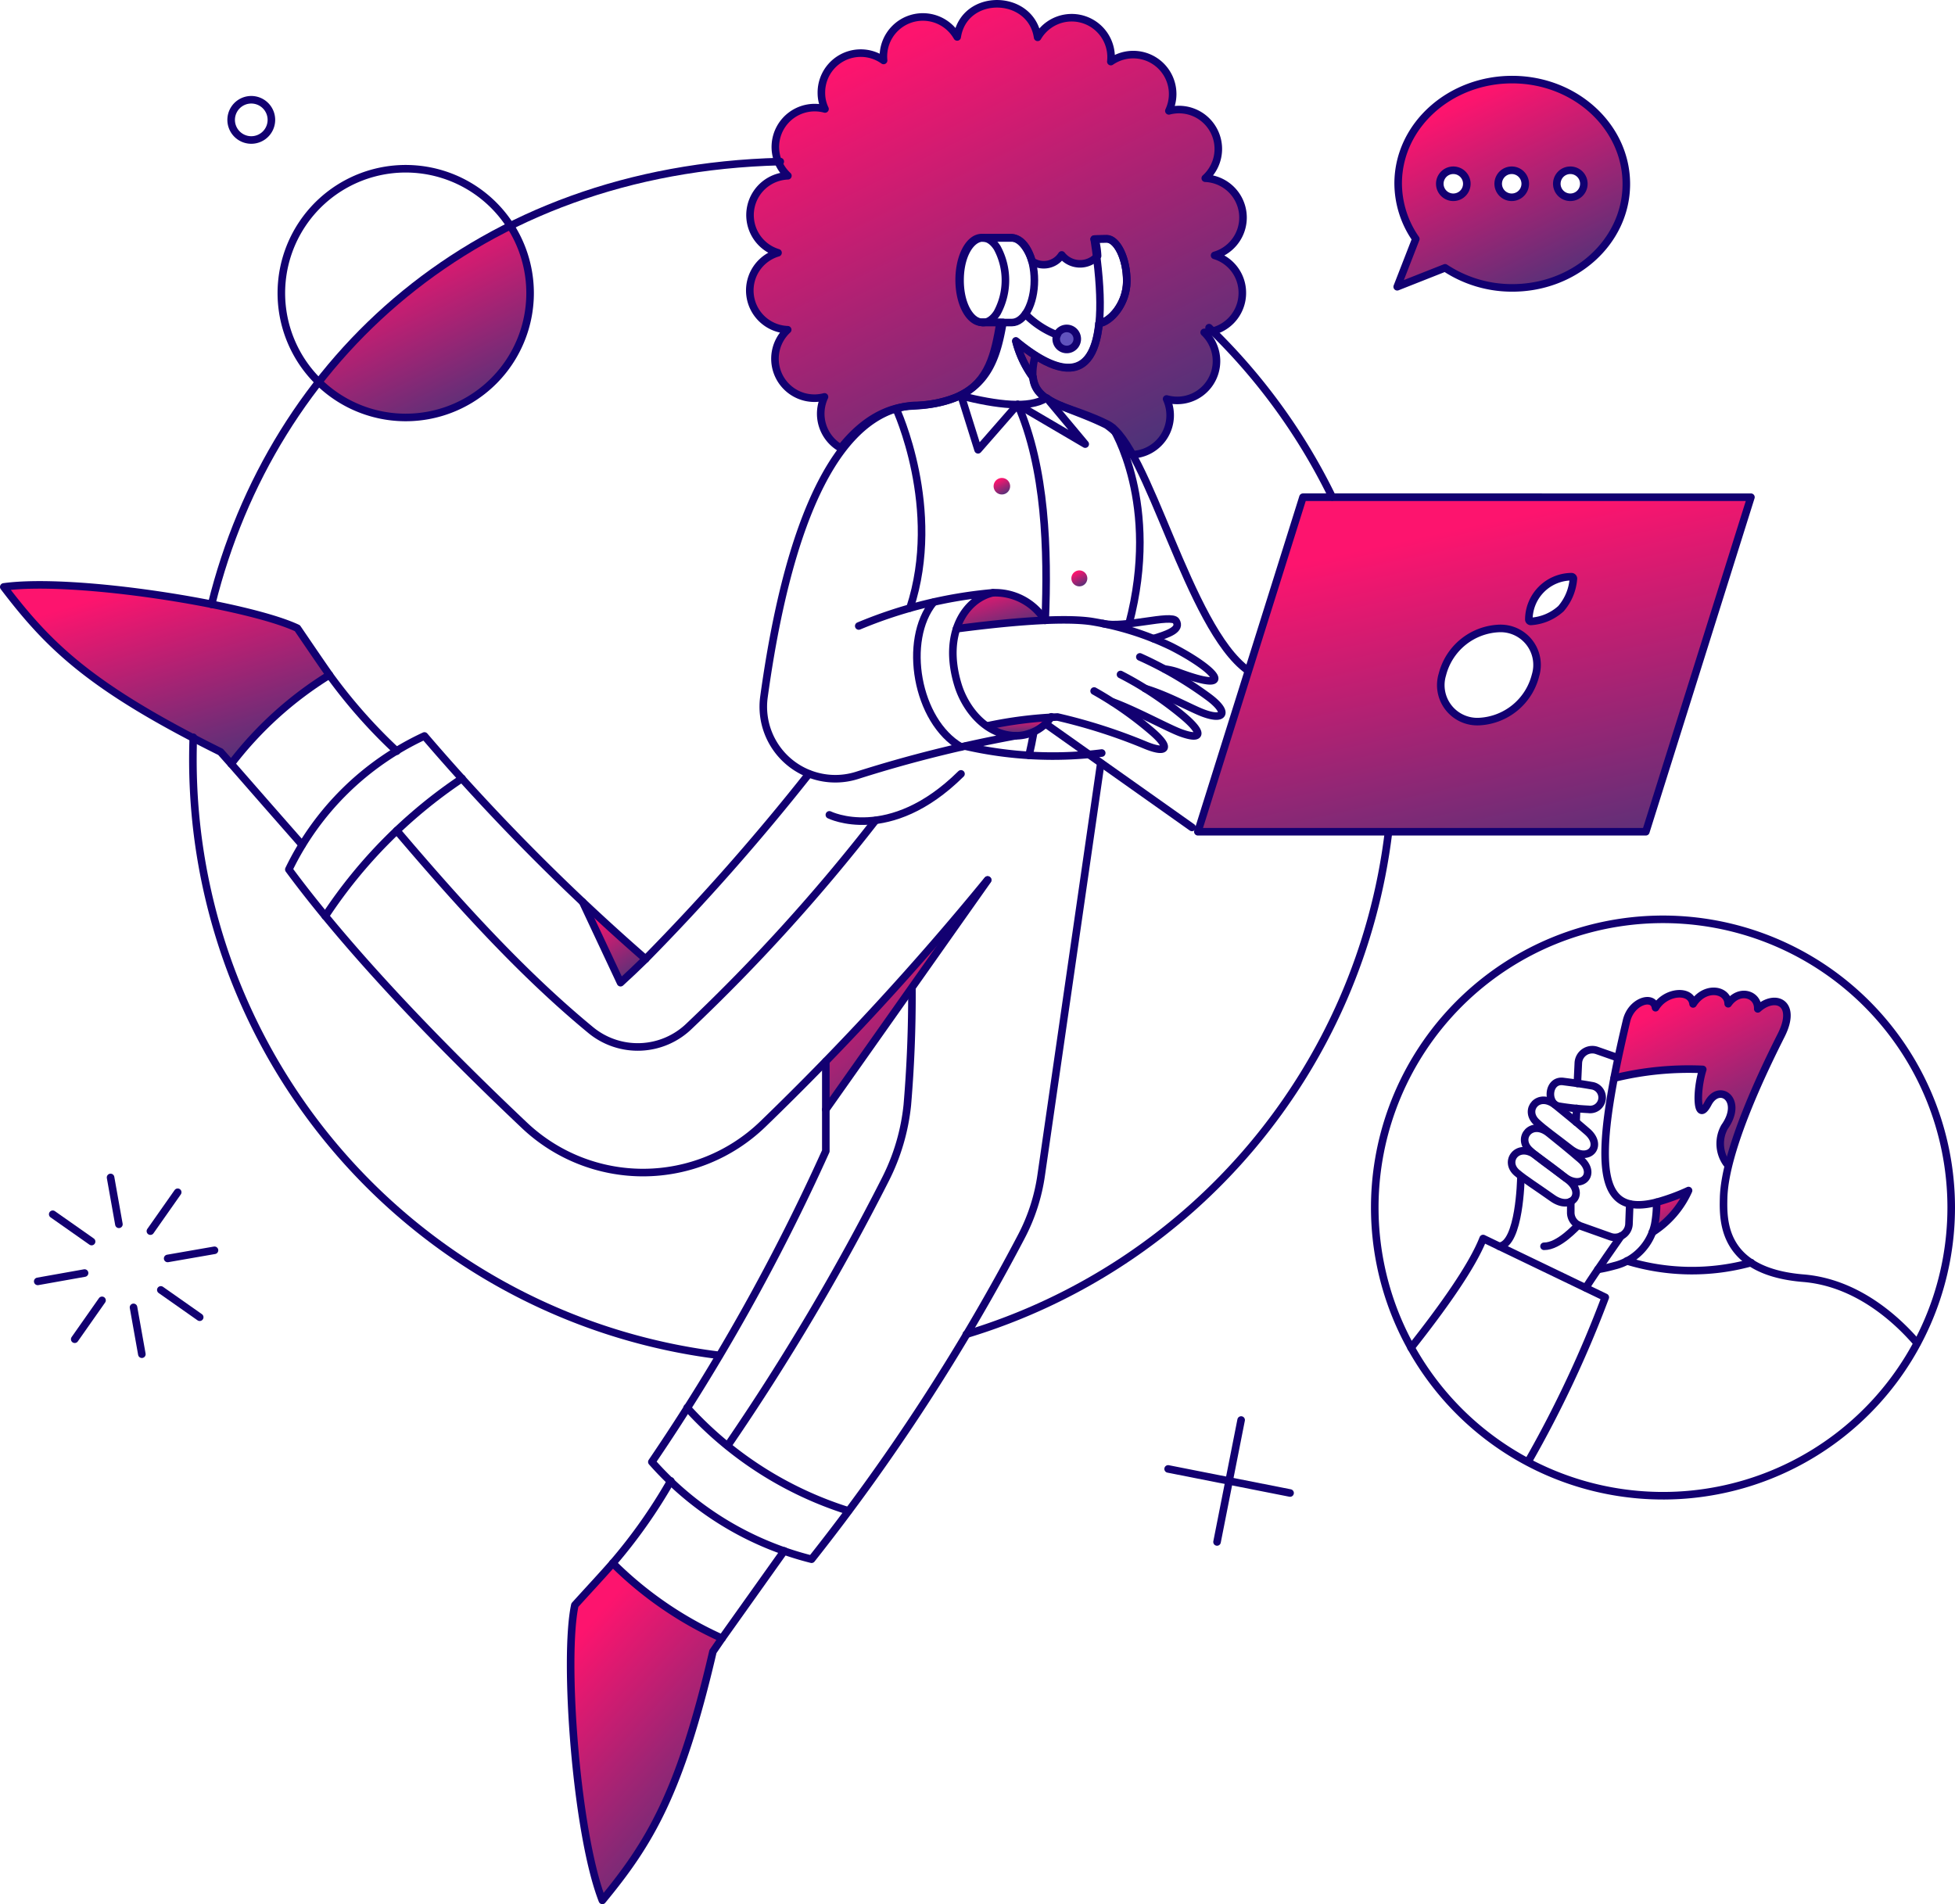
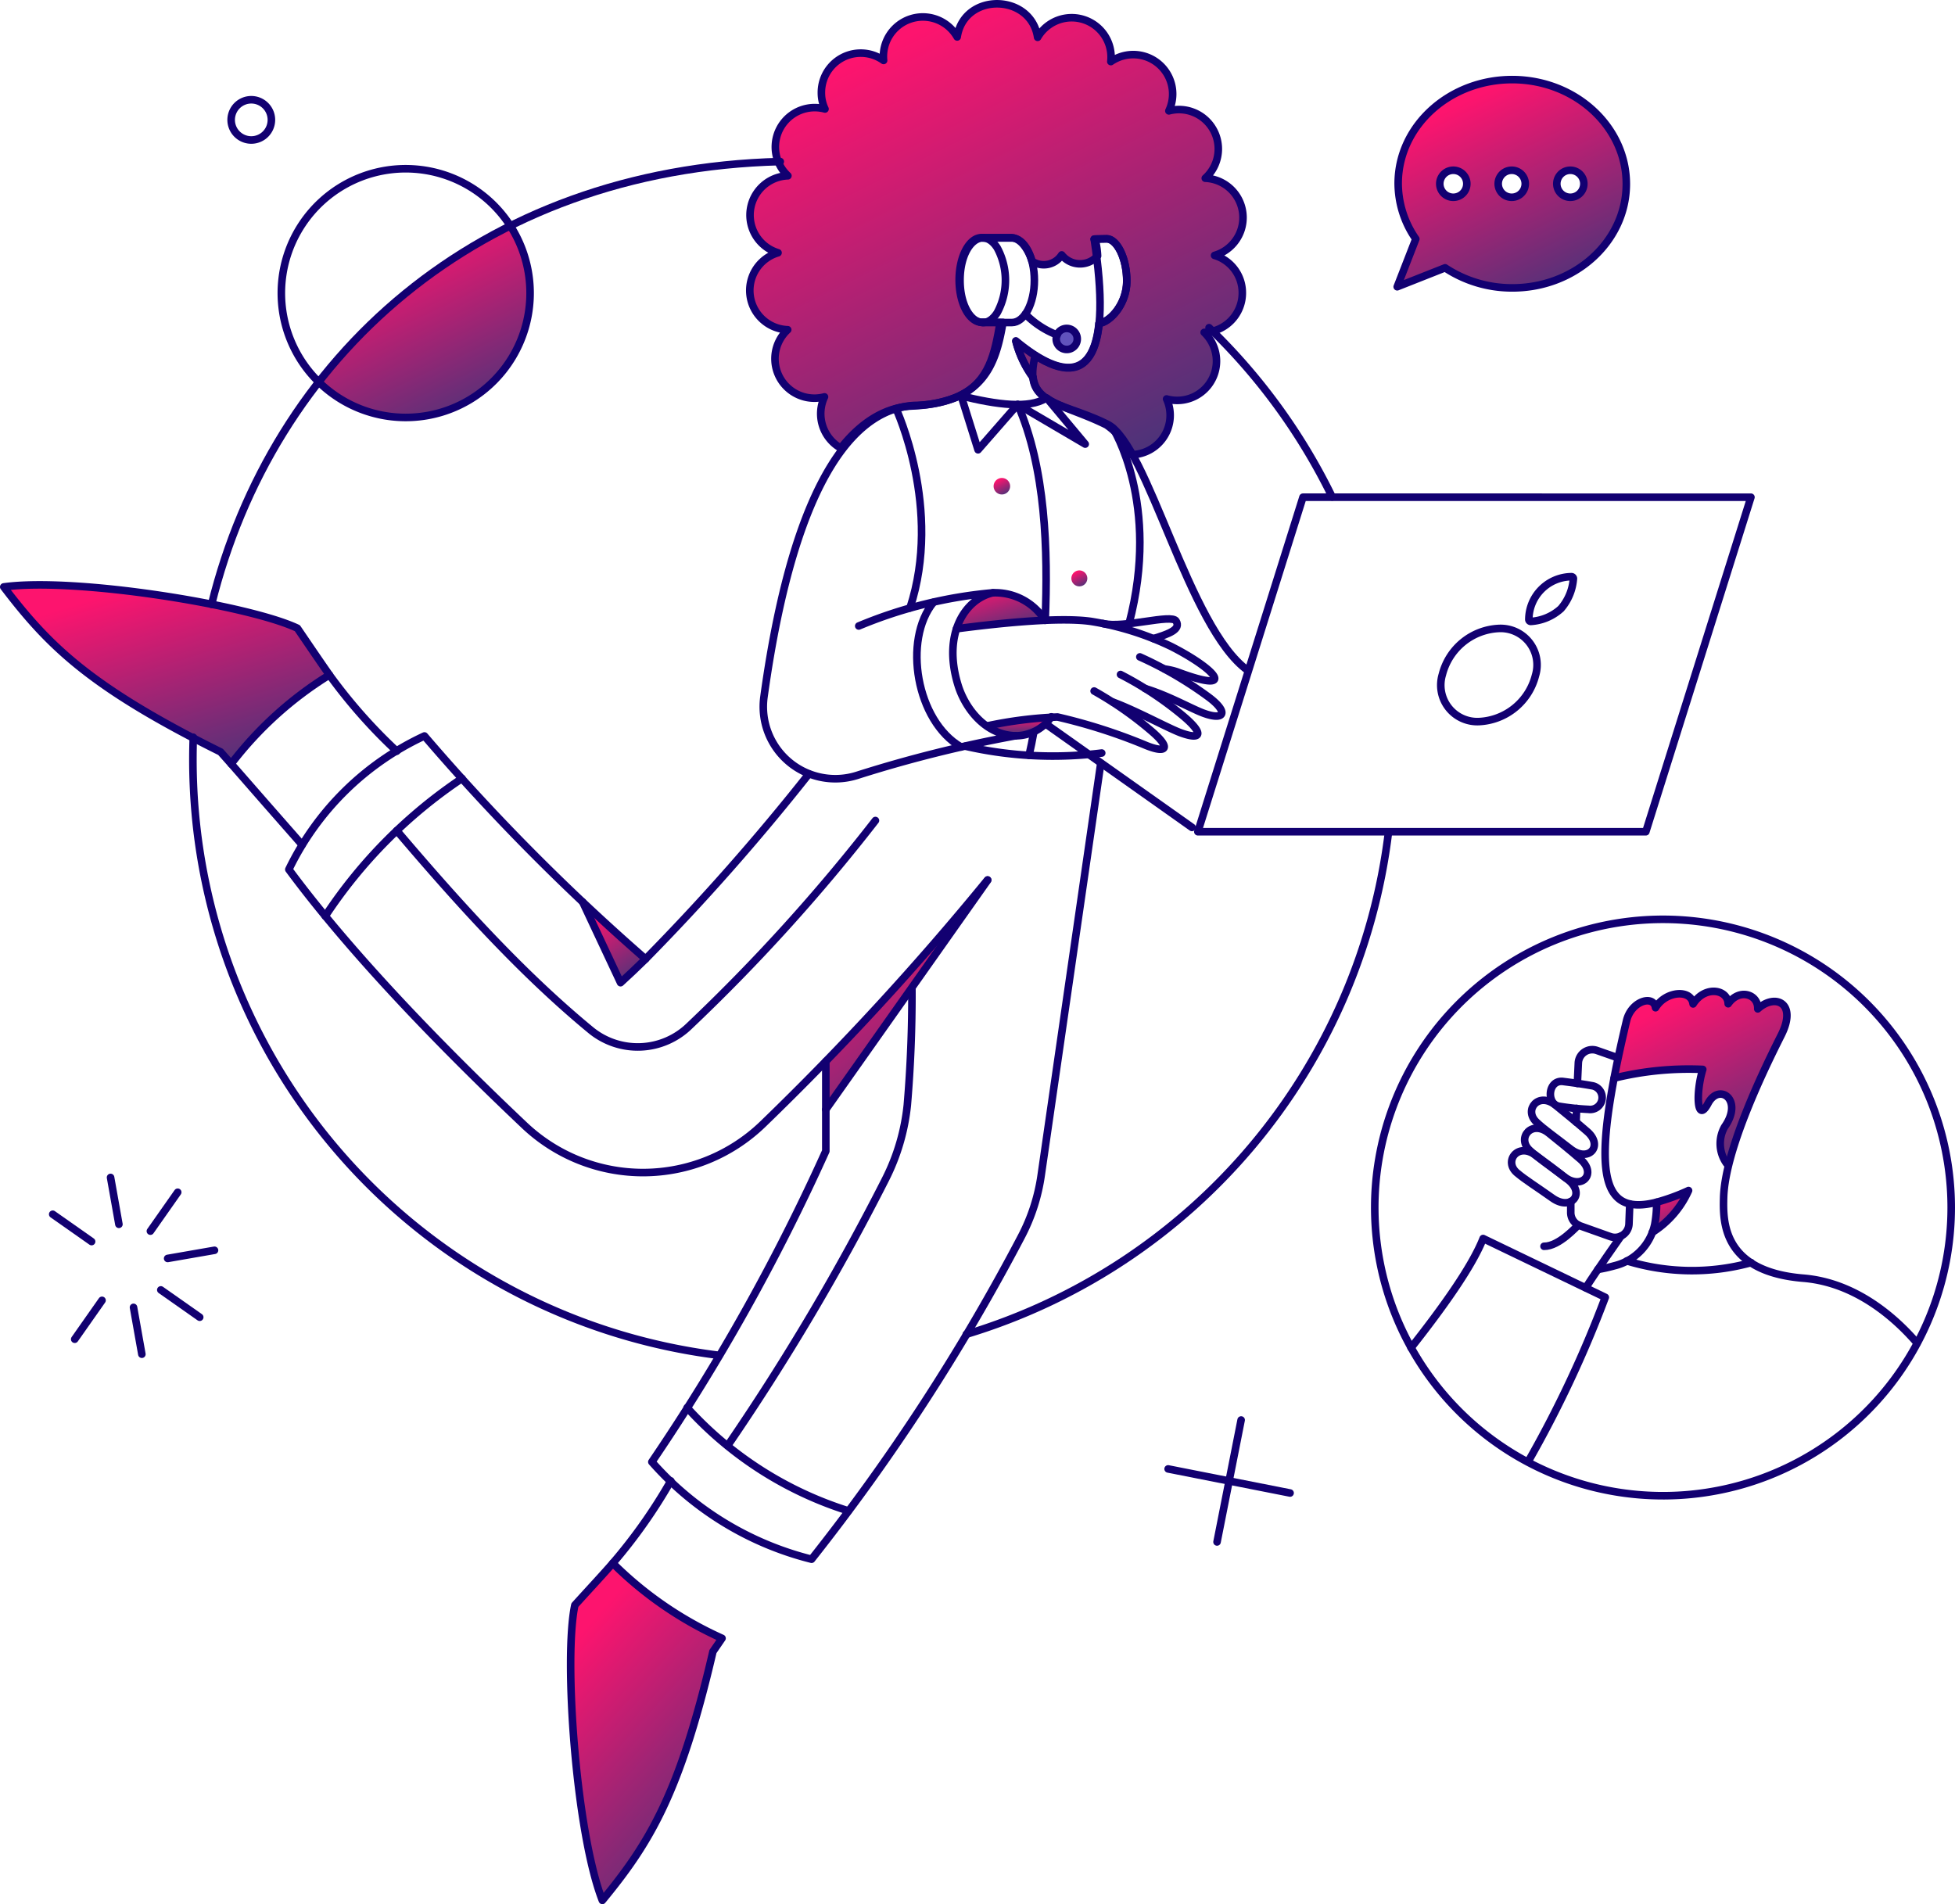
<svg xmlns="http://www.w3.org/2000/svg" xmlns:xlink="http://www.w3.org/1999/xlink" width="452.06" height="440.344" viewBox="0 0 452.06 440.344">
  <defs>
    <linearGradient id="linear-gradient" x1="0.5" x2="1.183" y2="1.289" gradientUnits="objectBoundingBox">
      <stop offset="0" stop-color="#fd146e" />
      <stop offset="1" stop-color="#00407e" />
    </linearGradient>
    <linearGradient id="linear-gradient-9" x2="0.5" y2="1" xlink:href="#linear-gradient" />
    <linearGradient id="linear-gradient-15" x1="0.283" y1="0.299" x2="0.359" y2="0.903" xlink:href="#linear-gradient" />
  </defs>
  <g id="customer-service-support-call-center" transform="translate(-4.125 -6.598)">
    <g id="Group_27558" data-name="Group 27558" transform="translate(5 25.008)">
-       <path id="Path_26465" data-name="Path 26465" d="M145.8,55.618l-24.3,77.361H225.085l24.3-77.361Zm53.767,41.225a14.15,14.15,0,0,1-13.113,10.665,8.441,8.441,0,0,1-8.421-10.876,14.153,14.153,0,0,1,13.113-10.665,8.432,8.432,0,0,1,8.421,10.876Zm5.878-15.436a11.408,11.408,0,0,1-6.975,2.936.452.452,0,0,1-.438-.438A9.954,9.954,0,0,1,207.9,74a.446.446,0,0,1,.438.438,11.971,11.971,0,0,1-2.894,6.975Z" transform="translate(154.611 40.953)" fill-rule="evenodd" fill="url(#linear-gradient)" />
      <path id="Path_26466" data-name="Path 26466" d="M141.169,38.687c.133-13.289,12.061-23.945,26.62-23.814s26.267,11.061,26.137,24.35-12.059,23.945-26.618,23.814A28.031,28.031,0,0,1,152.02,58.4l-11.07,4.375,4.3-11.052A22.61,22.61,0,0,1,141.169,38.687Zm15.353,1.993a3.115,3.115,0,1,0-1.4,1.147A3.12,3.12,0,0,0,156.523,40.68Zm14.031-1.73a3.125,3.125,0,1,1-.915-2.2A3.12,3.12,0,0,1,170.553,38.95Zm13.028,1.73a3.115,3.115,0,1,0-1.4,1.147A3.12,3.12,0,0,0,183.581,40.68Z" transform="translate(181.257 -14.872)" fill-rule="evenodd" fill="url(#linear-gradient)" />
      <path id="Path_26467" data-name="Path 26467" d="M70.049,159.63c-2.237,2.588-5,5.527-8.769,9.691-2.631,12.237.263,52.67,6.359,68.284,10.876-13.2,17.937-24.691,25.568-57.538l2.1-3.069A85.393,85.393,0,0,1,70.049,159.63Z" transform="translate(70.772 183.455)" fill="url(#linear-gradient)" />
      <path id="Path_26468" data-name="Path 26468" d="M72.888,74.192C61.618,68.852,21.59,62.36,5,64.643,15.35,78.237,24.908,87.8,55.127,102.8l2.455,2.763A84.391,84.391,0,0,1,80.3,85C78.327,82.186,76.09,78.894,72.888,74.192Z" transform="translate(-5 52.674)" fill="url(#linear-gradient)" />
    </g>
    <g id="Group_27559" data-name="Group 27559" transform="translate(77.761 7.473)">
      <path id="Path_26469" data-name="Path 26469" d="M185.263,65.662a9.108,9.108,0,0,0-2.15-17.849,9.11,9.11,0,0,0-6.226-15.879,9.225,9.225,0,0,0-2.192.306,9.115,9.115,0,0,0-13.419-11.4,9.111,9.111,0,0,0-16.929-5.612c-1.512-10.17-17.005-10.471-18.6-.088a9.127,9.127,0,0,0-17.015,5.435,9.1,9.1,0,0,0-14.386,7.542,8.563,8.563,0,0,0,.834,3.683A9.1,9.1,0,0,0,86.6,47.245a9.1,9.1,0,0,0-2.28,17.806,9.087,9.087,0,0,0,2.235,17.8,9.12,9.12,0,0,0,8.508,15.526,9.148,9.148,0,0,0,3.771,11.85c5.451-6.887,11.184-9.48,16.448-9.736,16.313-.747,19.34-9.21,21.048-19.34l-4.911-.045c-2.894,0-5.214-4.385-5.214-9.779s2.325-9.781,5.214-9.781h6.71c2.432,0,4.228,3.112,4.913,5.451a4.921,4.921,0,0,0,6.873-1.448,5.4,5.4,0,0,0,8.3.223,19.419,19.419,0,0,0-.585-3.906l2.683-.059c2.325,0,4.65,4.387,4.65,9.781,0,5.214-3.716,9.459-6.435,9.821-1.351,13.168-8.973,12.5-19.221,4.029a24.318,24.318,0,0,0,3.991,8.421c.789,6.138,7.85,6.489,16.972,11.007a16.6,16.6,0,0,1,5.7,6.885,9.11,9.11,0,0,0,8.2-12.893,9.083,9.083,0,0,0,11.535-8.9,9.18,9.18,0,0,0-2.844-6.492,9.11,9.11,0,0,0,8.817-9.243,9.009,9.009,0,0,0-6.409-8.563Z" transform="translate(21.95 -7.473)" fill="url(#linear-gradient)" />
      <path id="Path_26470" data-name="Path 26470" d="M147.192,79.176c.92,1.623-.614,2.192-3.948.965-.657-.218-1.4-.569-2.28-.965a67.843,67.843,0,0,0-11.665-5c2.982,2.06,6.579,4.43,9.3,6.71,4.56,3.858,4.3,5.57-.614,3.816-2.676-.965-10.834-5.352-15.744-7.148a98.781,98.781,0,0,1,8.947,6.665c4.56,3.861,3.64,5.307-1.228,3.332a123.179,123.179,0,0,0-20.482-6.577,14.156,14.156,0,0,0-1.491-.045,9.723,9.723,0,0,1-1.36,1.623l33.892,23.99,8.6-27.41Z" transform="translate(61.47 83.916)" fill="none" />
      <path id="Path_26471" data-name="Path 26471" d="M61.474,95.106l8.769,18.683c1.842-1.659,3.773-3.51,5.79-5.482C71.08,104.008,66.212,99.623,61.474,95.106Z" transform="translate(-0.388 112.588)" fill="url(#linear-gradient)" />
      <path id="Path_26472" data-name="Path 26472" d="M112.523,41.56a2.434,2.434,0,1,1-.713-1.7A2.442,2.442,0,0,1,112.523,41.56Z" transform="translate(62.939 35.926)" fill="#6153bd" />
      <path id="Path_26473" data-name="Path 26473" d="M195.33,107.857c.133-3.463-4.3-4.823-6.84-1.14-.088-3.332-5.352-4.3-8.115.045-.438-3.51-6.4-2.984-8.682.877-.474-3.081-5.615-1.578-6.71,3.027-1.142,4.911-2.107,9.3-2.844,13.244a70.394,70.394,0,0,1,20.437-2.019c-1.659,5.4-1.405,12.763,1.185,7.852,2.545-4.825,8.245-.877,3.816,5.437a7.007,7.007,0,0,0,1.1,8.684c2.763-11.8,9.34-24.383,12.1-29.91C204.54,106.454,199.366,104.217,195.33,107.857Z" transform="translate(137.529 124.571)" fill="url(#linear-gradient)" />
      <path id="Path_26474" data-name="Path 26474" d="M166.778,125.99a38.566,38.566,0,0,1-.922,6.928,22.766,22.766,0,0,0,8.333-9.648A49.385,49.385,0,0,1,166.778,125.99Z" transform="translate(142.62 151.173)" fill="#6153bd" />
      <path id="Path_26475" data-name="Path 26475" d="M118.525,71.368c-6.622.263-14.867,1.142-20.619,1.844C101.21,62.862,112.034,62.249,118.525,71.368Z" transform="translate(49.525 71.287)" fill="url(#linear-gradient)" />
      <path id="Path_26476" data-name="Path 26476" d="M115.767,77.048c-3.508,5.131-9.646,5.785-14.82,2.1a126.626,126.626,0,0,1,14.82-2.1Z" transform="translate(53.692 87.848)" fill="url(#linear-gradient-9)" />
      <path id="Path_26477" data-name="Path 26477" d="M80.034,29.139A128.543,128.543,0,0,0,35.7,65.32,28.791,28.791,0,0,0,80.034,29.139Z" transform="translate(-35.7 22.21)" fill="url(#linear-gradient)" />
      <path id="Path_26478" data-name="Path 26478" d="M122.649,92.978,85.2,134.9v11.139Z" transform="translate(32.113 109.673)" fill="url(#linear-gradient)" />
      <path id="Path_26479" data-name="Path 26479" d="M105.389,55.648a1.909,1.909,0,1,1-.559-1.349,1.908,1.908,0,0,1,.559,1.349Z" transform="translate(54.549 55.915)" fill="url(#linear-gradient)" />
      <path id="Path_26480" data-name="Path 26480" d="M112.843,64.6a1.843,1.843,0,1,1-.54-1.3,1.839,1.839,0,0,1,.54,1.3Z" transform="translate(64.944 68.274)" fill="url(#linear-gradient)" />
    </g>
    <g id="Group_27560" data-name="Group 27560" transform="translate(5 7.473)">
      <path id="Path_26481" data-name="Path 26481" d="M98.908,204.39A138.759,138.759,0,0,0,196.523,88.323" transform="translate(123.659 103.294)" fill="none" stroke="#120071" stroke-linecap="round" stroke-linejoin="round" stroke-width="1.75" />
      <path id="Path_26482" data-name="Path 26482" d="M185.263,65.662a9.108,9.108,0,0,0-2.15-17.849,9.11,9.11,0,0,0-6.226-15.879,9.225,9.225,0,0,0-2.192.306,9.115,9.115,0,0,0-13.419-11.4,9.111,9.111,0,0,0-16.929-5.612c-1.512-10.17-17.005-10.471-18.6-.088a9.127,9.127,0,0,0-17.015,5.435,9.1,9.1,0,0,0-14.386,7.542,8.563,8.563,0,0,0,.834,3.683A9.1,9.1,0,0,0,86.6,47.245a9.1,9.1,0,0,0-2.28,17.806,9.087,9.087,0,0,0,2.235,17.8,9.12,9.12,0,0,0,8.508,15.526,9.148,9.148,0,0,0,3.771,11.85c5.451-6.887,11.184-9.48,16.448-9.736,16.313-.747,19.34-9.21,21.048-19.34l-4.911-.045c-2.894,0-5.214-4.385-5.214-9.779s2.325-9.781,5.214-9.781h6.71c2.432,0,4.228,3.112,4.913,5.451a4.921,4.921,0,0,0,6.873-1.448,5.4,5.4,0,0,0,8.3.223,19.419,19.419,0,0,0-.585-3.906l2.683-.059c2.325,0,4.65,4.387,4.65,9.781,0,5.214-3.716,9.459-6.435,9.821-1.351,13.168-8.973,12.5-19.221,4.029a24.318,24.318,0,0,0,3.991,8.421c.789,6.138,7.85,6.489,16.972,11.007a16.6,16.6,0,0,1,5.7,6.885,9.11,9.11,0,0,0,8.2-12.893,9.083,9.083,0,0,0,11.535-8.9,9.18,9.18,0,0,0-2.844-6.492,9.11,9.11,0,0,0,8.817-9.243,9.009,9.009,0,0,0-6.409-8.563Z" transform="translate(94.711 -7.473)" fill="none" stroke="#120071" stroke-linejoin="round" stroke-width="1.75" />
      <path id="Path_26483" data-name="Path 26483" d="M145.8,55.618l-24.3,77.361H225.085l24.3-77.361Zm53.767,41.225a14.15,14.15,0,0,1-13.113,10.665,8.441,8.441,0,0,1-8.421-10.876,14.153,14.153,0,0,1,13.113-10.665,8.432,8.432,0,0,1,8.421,10.876Zm5.878-15.436a11.408,11.408,0,0,1-6.975,2.936.452.452,0,0,1-.438-.438A9.954,9.954,0,0,1,207.9,74a.446.446,0,0,1,.438.438,11.971,11.971,0,0,1-2.894,6.975Z" transform="translate(154.611 58.488)" fill="none" stroke="#120071" stroke-linejoin="round" stroke-width="1.75" />
      <path id="Path_26484" data-name="Path 26484" d="M156.776,22.869C86.721,24.618,39.3,68.475,25.274,125.259" transform="translate(22.777 13.62)" fill="none" stroke="#120071" stroke-linecap="round" stroke-linejoin="round" stroke-width="1.75" />
      <path id="Path_26485" data-name="Path 26485" d="M145.149,221.975a138.765,138.765,0,0,1-121.7-137.7q0-2.626.088-5.234" transform="translate(20.28 90.578)" fill="none" stroke="#120071" stroke-linecap="round" stroke-linejoin="round" stroke-width="1.75" />
      <path id="Path_26486" data-name="Path 26486" d="M107.652,77.5a.889.889,0,0,0-1.029,1.451Zm32.863,25.441a.889.889,0,0,0,1.029-1.451Zm-33.892-23.99,33.892,23.99,1.029-1.451L107.652,77.5Z" transform="translate(133.716 88.244)" fill="#120071" />
      <path id="Path_26487" data-name="Path 26487" d="M172.036,81.561l-13.772,95.255a43.84,43.84,0,0,1-4.605,14.253,477.216,477.216,0,0,1-48.5,74.6,72.757,72.757,0,0,1-36.928-22.5,475.14,475.14,0,0,0,40.225-71.881V150.546" transform="translate(81.626 94.031)" fill="none" stroke="#120071" stroke-linecap="round" stroke-linejoin="round" stroke-width="1.75" />
      <path id="Path_26488" data-name="Path 26488" d="M130.342,81.492A90.777,90.777,0,0,1,98.82,79.914" transform="translate(123.538 91.774)" fill="none" stroke="#120071" stroke-linecap="round" stroke-linejoin="round" stroke-width="1.75" />
      <path id="Path_26489" data-name="Path 26489" d="M108.188,43.688a45.643,45.643,0,0,1-4.432-3.28,24.464,24.464,0,0,0,3.9,8.3" transform="translate(130.301 37.649)" fill="none" stroke="#120071" stroke-linecap="round" stroke-linejoin="round" stroke-width="1.75" />
      <path id="Path_26490" data-name="Path 26490" d="M107.543,49.78C106.316,56.97,105,63.289,98.3,66.619c8.727,2.192,15.962,3.027,19.866.614-2.844-1.932-3.816-4.432-2.5-9.876,12.644,8.091,17.664-.948,13.644-26.917" transform="translate(122.826 23.992)" fill="none" stroke="#120071" stroke-linecap="round" stroke-linejoin="round" stroke-width="1.75" />
      <path id="Path_26491" data-name="Path 26491" d="M112.537,49.929c2.673-.37,6.383-4.572,6.383-9.734,0-5.394-2.325-9.779-4.65-9.779l-2.887.045" transform="translate(140.75 23.96)" fill="none" stroke="#120071" stroke-linecap="round" stroke-linejoin="round" stroke-width="1.75" />
      <path id="Path_26492" data-name="Path 26492" d="M76.034,108.307c-2.017,1.972-3.948,3.816-5.79,5.482L61.475,95.106" transform="translate(72.374 112.588)" fill="none" stroke="#120071" stroke-linecap="round" stroke-linejoin="round" stroke-width="1.75" />
      <path id="Path_26493" data-name="Path 26493" d="M194.376,112.2a655.276,655.276,0,0,1-51.97,56.485,39.869,39.869,0,0,1-55.125.263c-17.4-16.453-39.343-38.682-54.469-59.161A65.39,65.39,0,0,1,64.168,78.915,498.747,498.747,0,0,0,115.3,130.49a524.731,524.731,0,0,0,37.76-42.8" transform="translate(33.104 90.406)" fill="none" stroke="#120071" stroke-linecap="round" stroke-linejoin="round" stroke-width="1.75" />
      <path id="Path_26494" data-name="Path 26494" d="M122.649,92.978,85.2,146.043" transform="translate(104.874 109.673)" fill="none" stroke="#120071" stroke-linecap="round" stroke-linejoin="round" stroke-width="1.75" />
      <path id="Path_26495" data-name="Path 26495" d="M70.049,159.63c-2.237,2.588-5,5.527-8.769,9.691-2.631,12.237.263,52.67,6.359,68.284,10.876-13.2,17.937-24.691,25.568-57.538l2.1-3.069A85.393,85.393,0,0,1,70.049,159.63Z" transform="translate(70.772 200.989)" fill="none" stroke="#120071" stroke-linecap="round" stroke-linejoin="round" stroke-width="1.75" />
      <path id="Path_26496" data-name="Path 26496" d="M77.836,151.6a121.093,121.093,0,0,1-13.419,19.034" transform="translate(76.404 189.988)" fill="none" stroke="#120071" stroke-linecap="round" stroke-linejoin="round" stroke-width="1.75" />
-       <path id="Path_26497" data-name="Path 26497" d="M75.075,178.646c1.422-2,12.971-18.249,14.384-20.219" transform="translate(91.006 199.341)" fill="none" stroke="#120071" stroke-linecap="round" stroke-linejoin="round" stroke-width="1.75" />
      <path id="Path_26498" data-name="Path 26498" d="M72.888,74.192C61.618,68.852,21.59,62.36,5,64.643,15.35,78.237,24.908,87.8,55.127,102.8l2.455,2.763A84.391,84.391,0,0,1,80.3,85C78.327,82.186,76.09,78.894,72.888,74.192Z" transform="translate(-5 70.208)" fill="none" stroke="#120071" stroke-linecap="round" stroke-linejoin="round" stroke-width="1.75" />
      <path id="Path_26499" data-name="Path 26499" d="M52.34,90.59A121.664,121.664,0,0,1,36.771,72.962" transform="translate(38.528 82.25)" fill="none" stroke="#120071" stroke-linecap="round" stroke-linejoin="round" stroke-width="1.75" />
      <path id="Path_26500" data-name="Path 26500" d="M27.186,81.635c1.448,1.659,14.8,16.941,16.4,18.723" transform="translate(25.396 94.132)" fill="none" stroke="#120071" stroke-linecap="round" stroke-linejoin="round" stroke-width="1.75" />
      <path id="Path_26501" data-name="Path 26501" d="M104.671,37.753a20.852,20.852,0,0,0,7.347,4.818" transform="translate(131.554 34.012)" fill="none" stroke="#120071" stroke-linecap="round" stroke-linejoin="round" stroke-width="1.75" />
      <path id="Path_26502" data-name="Path 26502" d="M112.523,41.56a2.434,2.434,0,1,1-.713-1.7A2.442,2.442,0,0,1,112.523,41.56Z" transform="translate(135.7 35.926)" fill="none" stroke="#120071" stroke-linecap="round" stroke-linejoin="round" stroke-width="1.75" />
      <path id="Path_26503" data-name="Path 26503" d="M118.256,46.339l8.859,10.613L111.5,47.787l-9.165,10.48L98.39,45.682" transform="translate(122.949 44.875)" fill="none" stroke="#120071" stroke-linecap="round" stroke-linejoin="round" stroke-width="1.75" />
      <path id="Path_26504" data-name="Path 26504" d="M106.147,78.5c-.358,2.024-.711,3.721-1.119,5.47" transform="translate(132.044 89.837)" fill="none" stroke="#120071" stroke-linecap="round" stroke-linejoin="round" stroke-width="1.75" />
      <path id="Path_26505" data-name="Path 26505" d="M103.923,46.57c6.48,14.754,7.015,33.787,6.361,49.909" transform="translate(130.53 46.091)" fill="none" stroke="#120071" stroke-linecap="round" stroke-linejoin="round" stroke-width="1.75" />
      <path id="Path_26506" data-name="Path 26506" d="M113.193,48.846s11.1,17.453,3.773,45.3" transform="translate(143.23 49.21)" fill="none" stroke="#120071" stroke-linecap="round" stroke-linejoin="round" stroke-width="1.75" />
      <path id="Path_26507" data-name="Path 26507" d="M92.062,47s10.743,23.025,3.2,46.05" transform="translate(114.279 46.681)" fill="none" stroke="#120071" stroke-linecap="round" stroke-linejoin="round" stroke-width="1.75" />
      <path id="Path_26508" data-name="Path 26508" d="M71.67,144.456a84.564,84.564,0,0,0,37.281,23.859" transform="translate(86.341 180.2)" fill="none" stroke="#120071" stroke-linecap="round" stroke-linejoin="round" stroke-width="1.75" />
      <path id="Path_26509" data-name="Path 26509" d="M36.364,114.9A113.313,113.313,0,0,1,67.985,83.06" transform="translate(37.97 96.085)" fill="none" stroke="#120071" stroke-linecap="round" stroke-linejoin="round" stroke-width="1.75" />
      <path id="Path_26510" data-name="Path 26510" d="M43.34,89.491c14.386,16.929,29.035,33.11,44.91,46.18A17.095,17.095,0,0,0,111,134.664a422.836,422.836,0,0,0,43.024-47.5" transform="translate(47.528 101.713)" fill="none" stroke="#120071" stroke-linecap="round" stroke-linejoin="round" stroke-width="1.75" />
      <path id="Path_26511" data-name="Path 26511" d="M75.626,209.208a545.425,545.425,0,0,0,36.5-61.621,48.962,48.962,0,0,0,5.041-17.147q1.129-13.392,1.065-26.841" transform="translate(91.761 124.224)" fill="none" stroke="#120071" stroke-linecap="round" stroke-linejoin="round" stroke-width="1.75" />
      <path id="Path_26512" data-name="Path 26512" d="M165.828,132.955a22.128,22.128,0,0,0,8.4-9.686,47.413,47.413,0,0,1-7.373,2.7" transform="translate(215.343 151.173)" stroke="#120071" stroke-linecap="round" stroke-linejoin="round" stroke-width="1.75" fill="url(#linear-gradient)" />
      <path id="Path_26513" data-name="Path 26513" d="M162.118,113.508a72.31,72.31,0,0,1,20.482-2.017c-1.659,5.394-1.36,12.763,1.228,7.85,2.543-4.823,8.267-.86,3.816,5.451a7.881,7.881,0,0,0,.474,8.463" transform="translate(210.26 134.937)" fill="none" stroke="#120071" stroke-linecap="round" stroke-linejoin="round" stroke-width="1.75" />
      <path id="Path_26514" data-name="Path 26514" d="M160.527,168.142a33.032,33.032,0,0,0,3.771-.834,12.541,12.541,0,0,0,9.385-9.625,27.322,27.322,0,0,0,.434-5.086c-13.166,3.366-15.315-6.8-6.968-41.95,1.093-4.605,6.271-6.1,6.71-3.027,2.28-3.858,8.245-4.385,8.684-.877,2.763-4.342,8.025-3.377,8.113-.043,2.543-3.64,6.973-2.237,6.842,1.185,4.029-3.64,9.191-1.422,5.437,6.053-3.479,6.921-13.035,26.27-13.332,37.627-.14,5.451-.306,17.064,18.42,18.6,12.279,1.007,21.444,9.343,26.308,15" transform="translate(208.08 124.545)" fill="none" stroke="#120071" stroke-linecap="round" stroke-linejoin="round" stroke-width="1.75" />
      <path id="Path_26515" data-name="Path 26515" d="M142.3,153.211c7.238-9.165,14.123-18.771,16.666-25.26l28.244,13.595a263.069,263.069,0,0,1-17.851,38.023" transform="translate(183.108 157.588)" fill="none" stroke="#120071" stroke-linecap="round" stroke-linejoin="round" stroke-width="1.75" />
      <path id="Path_26516" data-name="Path 26516" d="M157.882,124.342V126.8a3.266,3.266,0,0,0,2.147,3.157l7.018,2.5a3.239,3.239,0,0,0,4.3-2.939l.175-4.605" transform="translate(204.454 152.643)" fill="none" stroke="#120071" stroke-linecap="round" stroke-linejoin="round" stroke-width="1.75" />
      <path id="Path_26517" data-name="Path 26517" d="M167.784,111.363l-4.74-1.659a3.236,3.236,0,0,0-4.3,2.936l-.22,4.693" transform="translate(205.34 132.342)" fill="none" stroke="#120071" stroke-linecap="round" stroke-linejoin="round" stroke-width="1.75" />
      <path id="Path_26518" data-name="Path 26518" d="M162.466,128.393c4.209,3.2,7.674-.711,3.816-4.029-2.9-2.5-4.994-4.174-7.326-6.051-3.934-3.171-7.466,1.107-4.43,3.946C156.364,123.97,158.606,125.456,162.466,128.393Z" transform="translate(198.291 142.847)" fill="none" stroke="#120071" stroke-linecap="round" stroke-linejoin="round" stroke-width="1.75" />
      <path id="Path_26519" data-name="Path 26519" d="M163.08,125.729c4.164,3.249,7.684-.711,3.861-4.029-2.889-2.508-4.961-4.162-7.326-6.1-3.908-3.195-7.447,1.045-4.427,3.9C157.034,121.249,159.262,122.75,163.08,125.729Z" transform="translate(199.211 139.11)" fill="none" stroke="#120071" stroke-linecap="round" stroke-linejoin="round" stroke-width="1.75" />
      <path id="Path_26520" data-name="Path 26520" d="M164.726,119.091a2.764,2.764,0,1,0,.711-5.482c-2.633-.474-4.475-.687-6.577-.965-3.512-.46-3.941,5.017-1.1,5.7a57.671,57.671,0,0,0,6.963.744Z" transform="translate(201.732 136.58)" fill="none" stroke="#120071" stroke-linecap="round" stroke-linejoin="round" stroke-width="1.75" />
      <path id="Path_26521" data-name="Path 26521" d="M161.568,130.343c4.292,3.036,7.674-1.007,3.64-4.209-2.982-2.37-5.141-3.932-7.584-5.745-4.053-3-7.442,1.439-4.254,4.121C155.332,126.155,157.624,127.546,161.568,130.343Z" transform="translate(196.547 145.853)" fill="none" stroke="#120071" stroke-linecap="round" stroke-linejoin="round" stroke-width="1.75" />
      <path id="Path_26522" data-name="Path 26522" d="M167.5,127.71s-6.138,8.729-8.155,11.973" transform="translate(206.458 157.257)" fill="none" stroke="#120071" stroke-linecap="round" stroke-linejoin="round" stroke-width="1.75" />
-       <path id="Path_26523" data-name="Path 26523" d="M150.9,137.784c4.74-.474,5-15.7,5-15.7" transform="translate(194.897 149.551)" fill="none" stroke="#120071" stroke-linecap="round" stroke-linejoin="round" stroke-width="1.75" />
      <path id="Path_26524" data-name="Path 26524" d="M163.226,126.641c-.393.237-4.439,4.944-7.954,4.9" transform="translate(200.88 155.793)" fill="none" stroke="#120071" stroke-linecap="round" stroke-linejoin="round" stroke-width="1.75" />
      <path id="Path_26525" data-name="Path 26525" d="M163.358,130.134a51.376,51.376,0,0,0,28.725.4" transform="translate(211.959 160.578)" fill="none" stroke="#120071" stroke-linecap="round" stroke-linejoin="round" stroke-width="1.75" />
      <path id="Path_26526" data-name="Path 26526" d="M167.79,14.873c-14.559-.13-26.488,10.525-26.62,23.814a22.61,22.61,0,0,0,4.079,13.035l-4.3,11.052L152.02,58.4a28.031,28.031,0,0,0,15.289,4.638c14.559.13,26.488-10.525,26.618-23.814S182.349,15.005,167.79,14.873Z" transform="translate(181.257 2.663)" fill="none" stroke="#120071" stroke-linecap="round" stroke-linejoin="round" stroke-width="1.75" />
      <path id="Path_26527" data-name="Path 26527" d="M128.941,145.659l-5.57,28.2" transform="translate(157.174 181.848)" fill="none" stroke="#120071" stroke-linecap="round" stroke-linejoin="round" stroke-width="1.75" />
      <path id="Path_26528" data-name="Path 26528" d="M146.8,156l-28.2-5.57" transform="translate(150.634 188.389)" fill="none" stroke="#120071" stroke-linecap="round" stroke-linejoin="round" stroke-width="1.75" />
      <path id="Path_26529" data-name="Path 26529" d="M36.485,21.487A4.652,4.652,0,1,1,35.123,18.2a4.65,4.65,0,0,1,1.363,3.285Z" transform="translate(25.395 5.358)" fill="none" stroke="#120071" stroke-linecap="round" stroke-linejoin="round" stroke-width="1.75" />
      <path id="Path_26530" data-name="Path 26530" d="M106.892,47.608c-3.361,5.271-8.594.832-8.594-7.5,0-8.378,5.233-12.772,8.594-7.5a15.782,15.782,0,0,1,0,15Z" transform="translate(122.823 23.828)" fill="none" stroke="#120071" stroke-linecap="round" stroke-linejoin="round" stroke-width="1.75" />
      <path id="Path_26531" data-name="Path 26531" d="M100.5,30.323h6.752c2.894,0,5.214,4.387,5.214,9.781s-2.323,9.779-5.214,9.779H100.5" transform="translate(125.84 23.832)" fill="none" stroke="#120071" stroke-linecap="round" stroke-linejoin="round" stroke-width="1.75" />
      <path id="Path_26532" data-name="Path 26532" d="M101.5,64.95a13.621,13.621,0,0,1,12.045,6.364" transform="translate(127.21 71.259)" fill="none" stroke="#120071" stroke-linecap="round" stroke-linejoin="round" stroke-width="1.75" />
      <path id="Path_26533" data-name="Path 26533" d="M101.178,99.011a104.135,104.135,0,0,1,31.01-7.677c-6.38,1.422-11.725,9.438-8.058,21.349,1.638,5.335,6.29,11.549,13.287,11.718a298.338,298.338,0,0,0-36.665,9.167,16.657,16.657,0,0,1-21.489-18.2C86.609,62.168,101.673,48.59,114.173,48a27.579,27.579,0,0,0,10.665-2.323" transform="translate(96.522 44.875)" fill="none" stroke="#120071" stroke-linecap="round" stroke-linejoin="round" stroke-width="1.75" />
      <path id="Path_26534" data-name="Path 26534" d="M106.772,45.959c3.027,2.237,7.989,3.012,13.983,6.008,9.44,4.714,18.683,47.1,32.5,56.969" transform="translate(134.433 45.254)" fill="none" stroke="#120071" stroke-linecap="round" stroke-linejoin="round" stroke-width="1.75" />
      <path id="Path_26535" data-name="Path 26535" d="M97.95,69.646c7.956-1.031,23.2-2.832,31.128-1.7a67.242,67.242,0,0,1,18.6,5.835c10.615,5.43,15.192,11.04,1.315,5.833a16.521,16.521,0,0,0-2.894-.659" transform="translate(122.346 74.884)" fill="none" stroke="#120071" stroke-linecap="round" stroke-linejoin="round" stroke-width="1.75" />
      <path id="Path_26536" data-name="Path 26536" d="M125.678,74.529a82.253,82.253,0,0,1,13.244,9.255c4.548,3.875,3.645,5.295-1.228,3.332a127.594,127.594,0,0,0-20.48-6.577,95.734,95.734,0,0,0-16.27,2.06" transform="translate(126.448 84.397)" fill="none" stroke="#120071" stroke-linecap="round" stroke-linejoin="round" stroke-width="1.75" />
      <path id="Path_26537" data-name="Path 26537" d="M113.193,79.276c5.482,2.017,12.943,6.124,15.789,7.148,4.92,1.77,5.171.047.614-3.816a78.6,78.6,0,0,0-14.6-9.691" transform="translate(143.23 82.188)" fill="none" stroke="#120071" stroke-linecap="round" stroke-linejoin="round" stroke-width="1.75" />
      <path id="Path_26538" data-name="Path 26538" d="M117.068,78.521c5.482,1.659,10.653,4.652,13.509,5.7,4.908,1.806,5.878-.263,1.052-3.813A86.378,86.378,0,0,0,115.84,71.2" transform="translate(146.856 79.836)" fill="none" stroke="#120071" stroke-linecap="round" stroke-linejoin="round" stroke-width="1.75" />
      <path id="Path_26539" data-name="Path 26539" d="M123.92,72.04c3.607-1.09,6.416-2.133,5.24-4.06-1.052-1.709-12.1,1.756-16.929.571" transform="translate(141.912 74.763)" fill="none" stroke="#120071" stroke-linecap="round" stroke-linejoin="round" stroke-width="1.75" />
      <path id="Path_26540" data-name="Path 26540" d="M112,77.048a9.938,9.938,0,0,1-8.3,4.38" transform="translate(130.224 87.848)" stroke="#120071" stroke-linecap="round" stroke-linejoin="round" stroke-width="1.75" fill="url(#linear-gradient-15)" />
      <path id="Path_26541" data-name="Path 26541" d="M151.341,26.831a3.125,3.125,0,1,1-.915-2.2A3.12,3.12,0,0,1,151.341,26.831Z" transform="translate(186.962 14.782)" fill="none" stroke="#120071" stroke-linecap="round" stroke-linejoin="round" stroke-width="1.75" />
      <path id="Path_26542" data-name="Path 26542" d="M157.04,26.831a3.125,3.125,0,1,1-.915-2.2A3.12,3.12,0,0,1,157.04,26.831Z" transform="translate(194.77 14.782)" fill="none" stroke="#120071" stroke-linecap="round" stroke-linejoin="round" stroke-width="1.75" />
      <path id="Path_26543" data-name="Path 26543" d="M162.758,26.831a3.125,3.125,0,1,1-.915-2.2A3.12,3.12,0,0,1,162.758,26.831Z" transform="translate(202.604 14.782)" fill="none" stroke="#120071" stroke-linecap="round" stroke-linejoin="round" stroke-width="1.75" />
      <path id="Path_26544" data-name="Path 26544" d="M272.068,163.47A66.647,66.647,0,1,1,267,137.959,66.65,66.65,0,0,1,272.068,163.47Z" transform="translate(178.241 114.92)" fill="none" stroke="#120071" stroke-linecap="round" stroke-linejoin="round" stroke-width="1.75" />
      <path id="Path_26545" data-name="Path 26545" d="M60.848,23.569a28.758,28.758,0,1,0,11.035,2.179,28.813,28.813,0,0,0-11.035-2.179Z" transform="translate(32.039 14.579)" fill="none" stroke="#120071" stroke-linecap="round" stroke-linejoin="round" stroke-width="1.75" />
      <path id="Path_26546" data-name="Path 26546" d="M97.929,65.87c-7.131,8.75-3.96,27.493,6.378,33.465" transform="translate(117.051 72.533)" fill="none" stroke="#120071" stroke-linecap="round" stroke-linejoin="round" stroke-width="1.75" />
-       <path id="Path_26547" data-name="Path 26547" d="M85.548,92.093s13.86,6.928,30.436-9.48" transform="translate(105.355 95.472)" fill="none" stroke="#120071" stroke-linecap="round" stroke-linejoin="round" stroke-width="1.75" />
-       <path id="Path_26548" data-name="Path 26548" d="M8.312,133.248l10.833-1.929" transform="translate(-0.462 162.202)" fill="none" stroke="#120071" stroke-linecap="round" stroke-linejoin="round" stroke-width="1.75" />
      <path id="Path_26549" data-name="Path 26549" d="M20.988,130.985,31.819,129.1" transform="translate(16.904 159.159)" fill="none" stroke="#120071" stroke-linecap="round" stroke-linejoin="round" stroke-width="1.75" />
      <path id="Path_26550" data-name="Path 26550" d="M15.418,121.992l1.929,10.834" transform="translate(9.273 149.423)" fill="none" stroke="#120071" stroke-linecap="round" stroke-linejoin="round" stroke-width="1.75" />
      <path id="Path_26551" data-name="Path 26551" d="M17.657,134.668,19.586,145.5" transform="translate(12.341 166.79)" fill="none" stroke="#120071" stroke-linecap="round" stroke-linejoin="round" stroke-width="1.75" />
      <path id="Path_26552" data-name="Path 26552" d="M9.774,125.582l8.99,6.316" transform="translate(1.541 154.342)" fill="none" stroke="#120071" stroke-linecap="round" stroke-linejoin="round" stroke-width="1.75" />
      <path id="Path_26553" data-name="Path 26553" d="M20.321,132.965l8.992,6.316" transform="translate(15.991 164.457)" fill="none" stroke="#120071" stroke-linecap="round" stroke-linejoin="round" stroke-width="1.75" />
      <path id="Path_26554" data-name="Path 26554" d="M25.618,123.436l-6.314,8.99" transform="translate(14.597 151.402)" fill="none" stroke="#120071" stroke-linecap="round" stroke-linejoin="round" stroke-width="1.75" />
      <path id="Path_26555" data-name="Path 26555" d="M18.235,133.983l-6.314,8.99" transform="translate(4.482 165.852)" fill="none" stroke="#120071" stroke-linecap="round" stroke-linejoin="round" stroke-width="1.75" />
      <path id="Path_26556" data-name="Path 26556" d="M158.529,115.257l-.13,3.157" transform="translate(205.165 140.196)" fill="none" stroke="#120071" stroke-linecap="round" stroke-linejoin="round" stroke-width="1.75" />
      <path id="Path_26557" data-name="Path 26557" d="M122.593,39.076a138.758,138.758,0,0,1,28.469,39.145" transform="translate(156.108 35.824)" fill="none" stroke="#120071" stroke-linecap="round" stroke-linejoin="round" stroke-width="1.75" />
    </g>
  </g>
</svg>